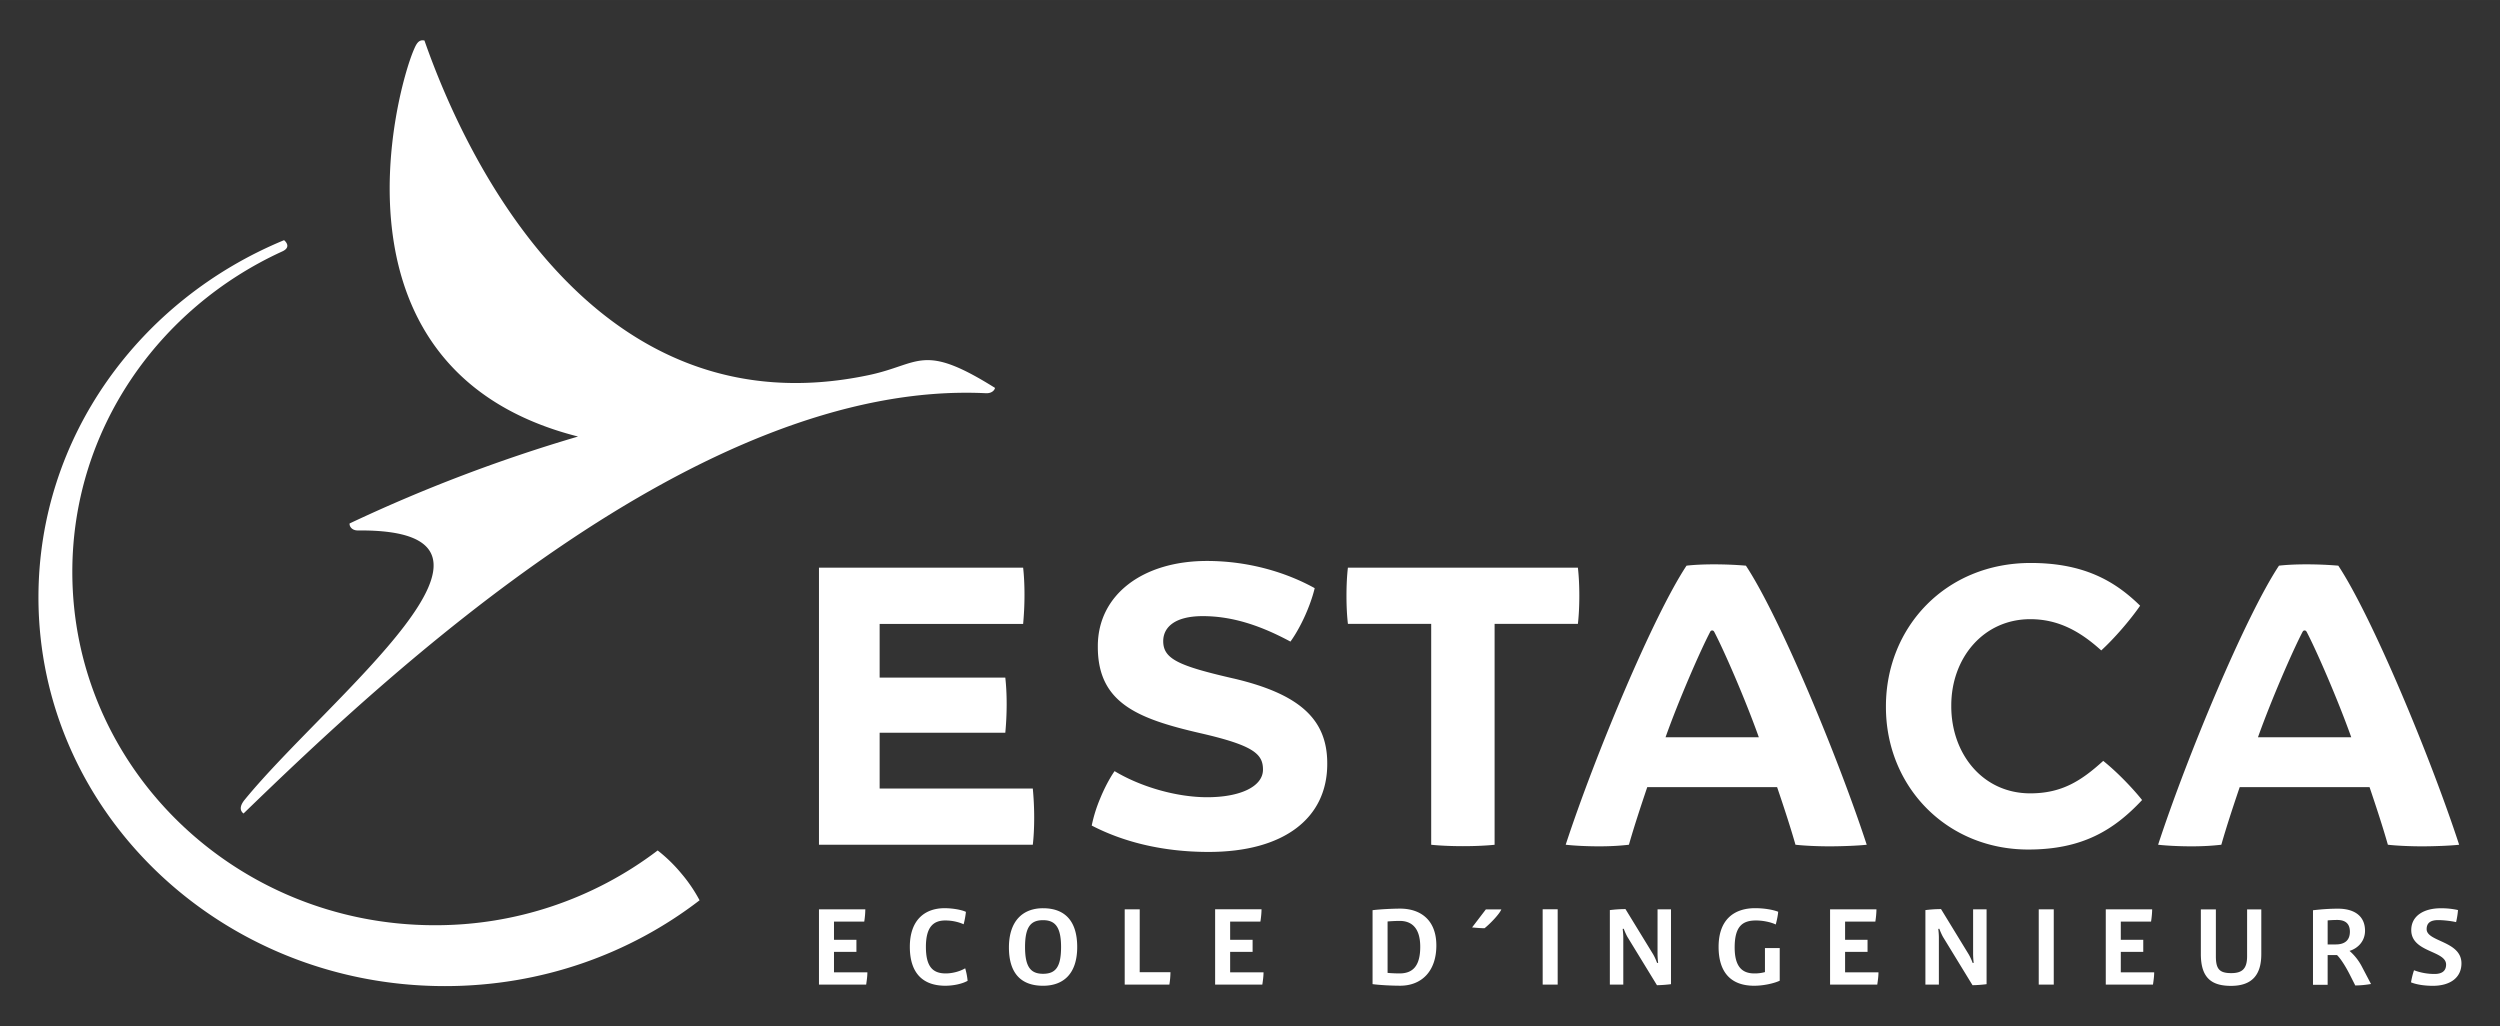
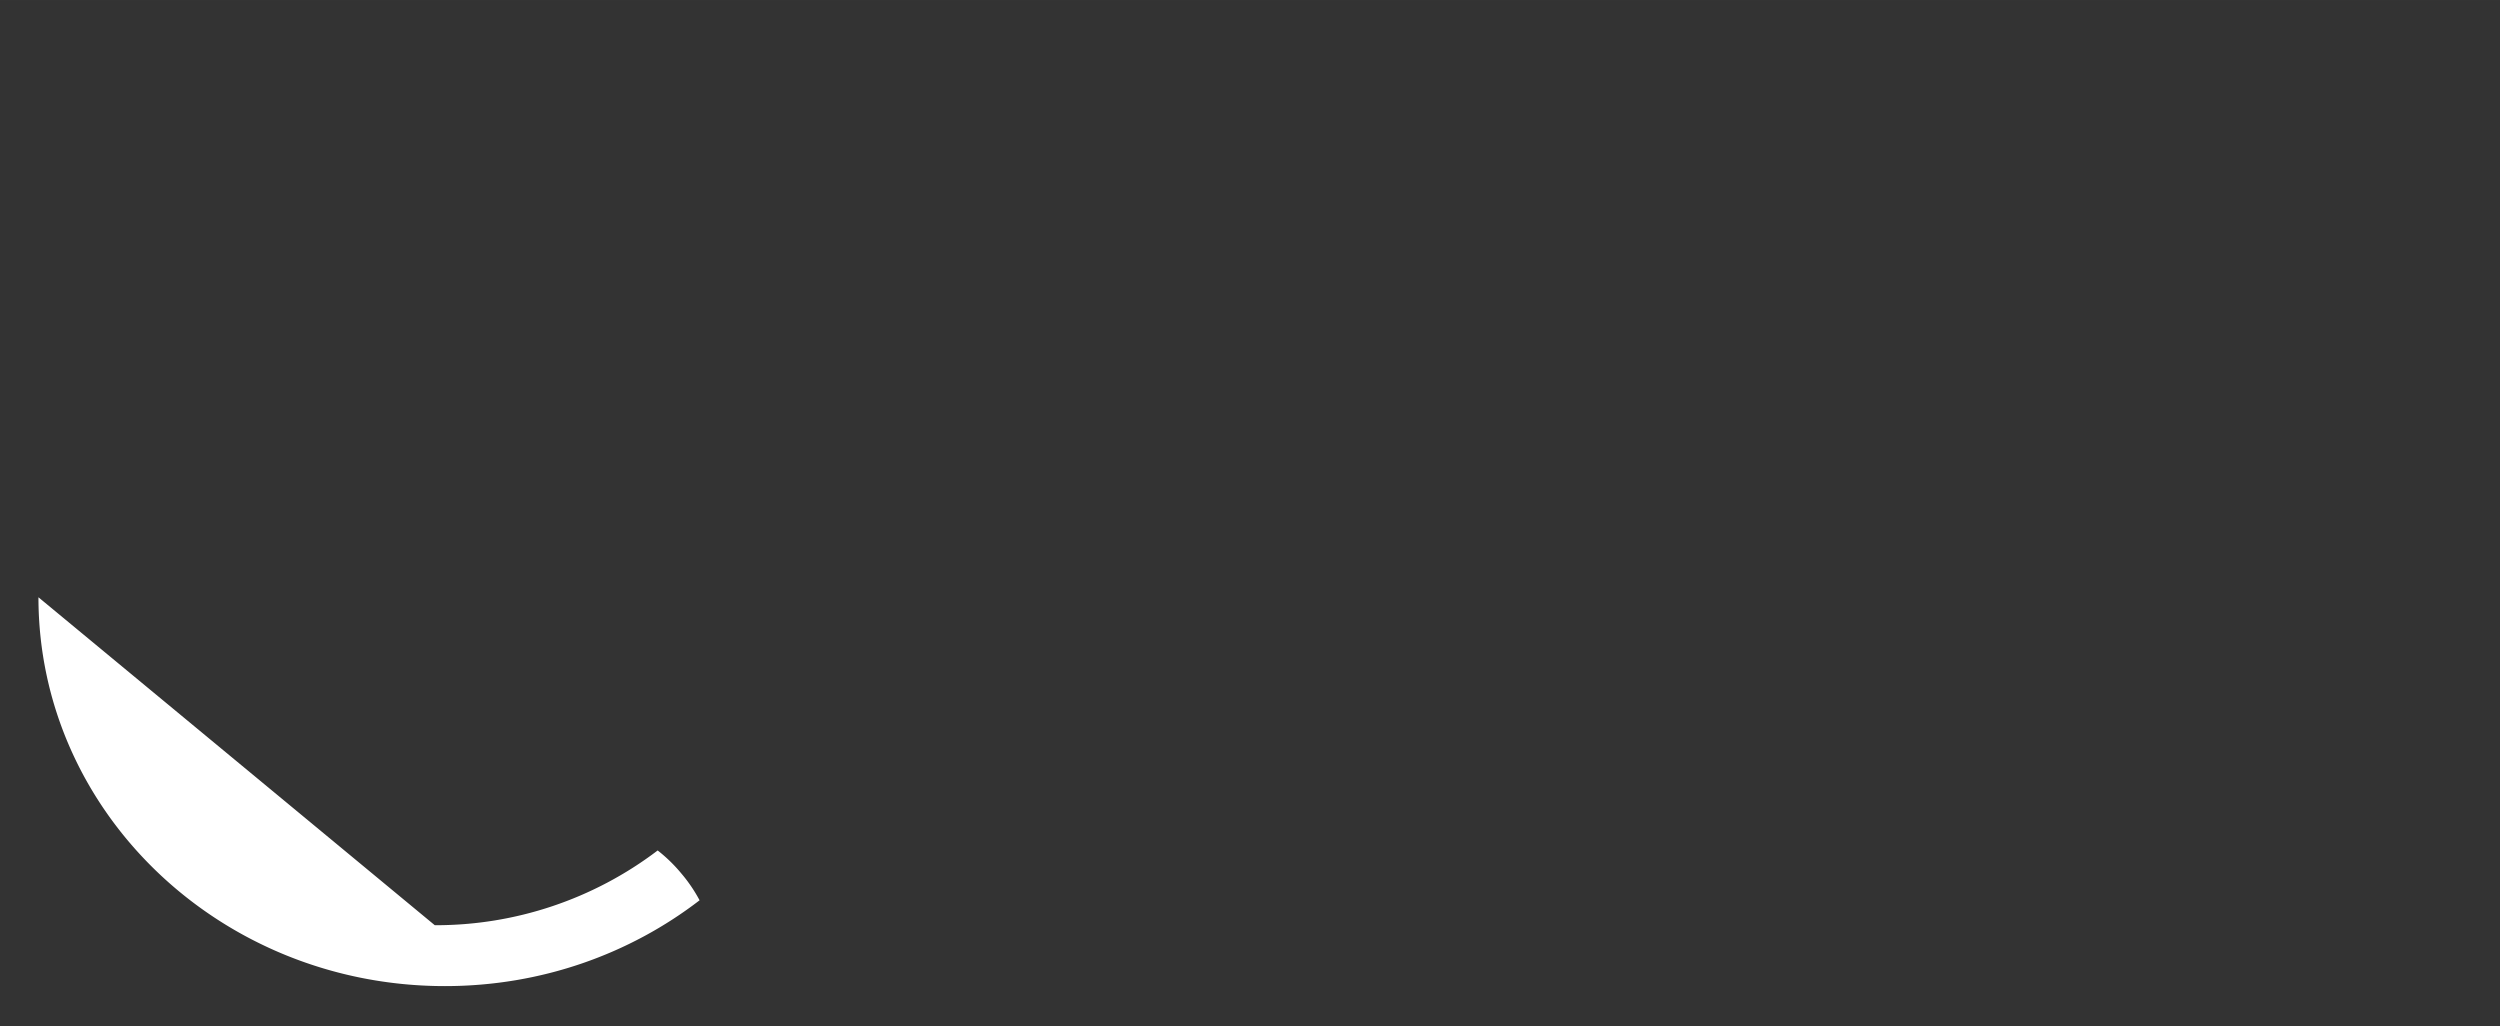
<svg xmlns="http://www.w3.org/2000/svg" height="160.13" viewBox="0 0 103.19 42.368" width="390">
  <rect x="0" y="0" width="103.19" height="42.368" fill="#333333" stroke="none" />
  <g fill="#fff">
-     <path d="M41.07 16.01c-.008.066-.104.233-.38.22-11.835-.575-24.773 11.669-30.638 17.348-.11-.084-.21-.254.051-.572 3.429-4.194 12.561-11.183 4.67-11.111-.253.002-.357-.176-.343-.289a65.05 65.05 0 019.429-3.588c-10.612-2.695-7.532-14.212-6.776-15.97.098-.227.194-.43.437-.376 1.747 5.008 7.097 16.193 18.35 13.808 2.122-.45 2.193-1.354 5.2.53m16.7 24.169c-.145 0-.368-.009-.496-.023v-2.122c.149-.013.356-.023.5-.023.457 0 .848.25.848 1.07 0 .765-.287 1.098-.853 1.098m.02-2.675c-.297 0-.853.027-1.135.065v3.052c.307.041.798.065 1.14.065.873 0 1.493-.586 1.493-1.66 0-1.08-.68-1.522-1.498-1.522m2.973.776c.149.015.356.033.515.033.238-.19.619-.589.693-.778h-.639zm7.655 1.088c0 .101.01.276.025.374l-.045.004a2.22 2.22 0 00-.158-.35l-1.146-1.873a5.25 5.25 0 00-.645.042v3.076h.555V38.7c0-.098-.01-.232-.025-.36l.045-.005c.035.106.115.277.159.35l1.21 1.979c.158 0 .426-.02.58-.042v-3.09h-.555zm-33.993-.079h.926v-.498h-.926v-.752h1.249a3.52 3.52 0 00.044-.507h-1.913v3.108h1.948c.025-.17.05-.35.05-.507h-1.378zm29.252 1.351h.619v-3.108h-.62zm-12.9-1.351h.927v-.498h-.927v-.752h1.249c.025-.156.046-.355.046-.507h-1.915v3.108h1.948c.026-.17.05-.35.05-.507h-1.378zm-7.723.905c-.52 0-.743-.295-.743-1.107 0-.848.248-1.106.743-1.106.482 0 .744.258.744 1.106 0 .826-.223 1.107-.744 1.107m0-2.706c-.853 0-1.408.544-1.408 1.619 0 1.115.545 1.581 1.408 1.581.833 0 1.41-.485 1.41-1.6 0-1.116-.547-1.6-1.41-1.6m-4.017 2.691c-.555 0-.818-.304-.818-1.097 0-.84.323-1.089.803-1.089.258 0 .531.055.754.157a3.34 3.34 0 00.094-.512c-.189-.092-.575-.152-.878-.152-.818 0-1.437.484-1.437 1.596 0 1.051.506 1.605 1.467 1.605.298 0 .67-.065.918-.203a2.671 2.671 0 00-.1-.517c-.207.124-.52.212-.803.212m8.007-2.646h-.62v3.108h1.844a3.48 3.48 0 00.045-.512h-1.27zm40.495 1.756h.927v-.498h-.927v-.752h1.249c.025-.156.045-.355.045-.507h-1.914v3.108h1.948c.026-.17.05-.35.05-.507h-1.378zm5.213.181c0 .512-.198.696-.654.696-.49 0-.635-.17-.635-.696v-1.933h-.62v1.845c0 1.005.466 1.31 1.245 1.31.893 0 1.25-.48 1.25-1.31v-1.845h-.586zm-19.901.654a1.597 1.597 0 01-.436.055c-.516 0-.814-.29-.814-1.074 0-.89.338-1.112.883-1.112.278 0 .605.065.813.166.045-.166.09-.373.1-.526-.243-.096-.63-.148-.947-.148-.883 0-1.512.48-1.512 1.597 0 1.037.495 1.605 1.467 1.605.392 0 .823-.098 1.056-.208v-1.347h-.61zm23.563-1.142h-.337v-.992c.114-.01.262-.018.396-.018.333 0 .522.152.522.484 0 .369-.229.526-.58.526m1.09.945a2.202 2.202 0 00-.525-.678c.356-.11.64-.41.64-.83 0-.66-.507-.913-1.112-.913-.312 0-.63.019-1.036.065v3.076h.605V39.42h.386c.145.143.328.424.506.765l.248.49c.208 0 .446-.024.65-.06zm2.658-1.575c0-.231.128-.374.476-.374.213 0 .52.033.739.083.04-.157.069-.355.079-.498a3.145 3.145 0 00-.709-.074c-.704 0-1.22.315-1.22.9 0 .93 1.438.84 1.438 1.424 0 .25-.154.388-.476.388a2.4 2.4 0 01-.848-.153 3.225 3.225 0 00-.124.499c.273.11.625.143.902.143.704 0 1.18-.328 1.18-.927 0-.927-1.437-.886-1.437-1.411M84.151 40.64h.62v-3.108h-.62zm-2.709-1.272c0 .101.01.276.025.374l-.044.004a2.152 2.152 0 00-.16-.35l-1.145-1.873a5.26 5.26 0 00-.645.042v3.076h.556V38.7c0-.098-.009-.232-.025-.36l.045-.005c.035.106.114.277.158.35l1.21 1.979c.16 0 .427-.02.581-.042v-3.09h-.556zm-5.284-.079h.927v-.498h-.927v-.752h1.249c.025-.156.045-.355.045-.507h-1.914v3.108h1.948c.026-.17.05-.35.05-.507h-1.378zM61.691 25.751h3.438c.037-.316.059-.719.059-1.16 0-.44-.022-.844-.059-1.16h-9.493c-.037.315-.059.72-.059 1.16 0 .44.022.844.06 1.16h3.437v9.117c.343.036.83.058 1.311.058.48 0 .968-.022 1.312-.058l-.006-.003zm-25.383 6.797v-2.303h5.187a12.9 12.9 0 00.056-1.176c0-.425-.022-.795-.056-1.1h-5.187v-2.217h5.923c.035-.387.056-.777.056-1.202 0-.424-.021-.814-.056-1.119h-8.427v11.437h8.826c.036-.304.057-.694.057-1.12 0-.424-.021-.814-.057-1.2zm32.439-2.118c.55-1.546 1.432-3.568 1.842-4.35a.09.09 0 01.083-.058.09.09 0 01.083.058h.002c.41.782 1.29 2.804 1.84 4.35zm1.966-7.136c-.411 0-.804.02-1.1.054-1.384 2.094-3.79 7.862-4.988 11.519h.002c.358.04.872.066 1.372.066.5 0 .876-.025 1.235-.066h.001c.199-.696.46-1.499.757-2.377h5.36c.298.878.56 1.681.758 2.377h.001c.358.04.898.066 1.396.066.5 0 1.185-.025 1.544-.066-1.197-3.657-3.603-9.425-4.987-11.519a15.753 15.753 0 00-1.351-.054M93.2 30.43c.551-1.546 1.432-3.568 1.841-4.35h.002a.088.088 0 01.082-.058.09.09 0 01.083.058h.002c.41.782 1.29 2.804 1.84 4.35zm1.966-7.136c-.411 0-.804.02-1.099.054-1.385 2.094-3.791 7.862-4.989 11.519h.002c.358.04.872.066 1.372.066.499 0 .876-.025 1.234-.066h.002c.198-.696.46-1.499.758-2.377h5.36c.297.878.559 1.681.756 2.377h.002c.358.04.898.066 1.397.066s1.184-.025 1.543-.066c-1.197-3.657-3.603-9.425-4.988-11.519a15.74 15.74 0 00-1.35-.054m-8.353 8.112c-.9.816-1.702 1.34-3.012 1.34-1.964 0-3.26-1.634-3.26-3.594v-.034c0-1.96 1.329-3.561 3.26-3.561 1.146 0 2.047.49 2.93 1.29.247-.226.544-.532.848-.882.304-.35.566-.688.757-.964-1.064-1.045-2.358-1.764-4.518-1.764-3.52 0-5.974 2.662-5.974 5.915v.032c0 3.283 2.504 5.881 5.875 5.881 2.21 0 3.52-.784 4.698-2.043-.193-.244-.457-.54-.761-.848s-.6-.573-.843-.768M50.91 28.004c-2.244-.517-2.897-.799-2.897-1.54 0-.546.44-1.033 1.634-1.033 1.269 0 2.45.423 3.617 1.051 0 0 .3-.39.615-1.096.29-.653.386-1.11.386-1.11-1.17-.648-2.72-1.122-4.45-1.122-2.65 0-4.501 1.4-4.501 3.516v.033c0 2.317 1.646 2.966 4.26 3.566 2.17.501 2.557.852 2.557 1.497 0 .704-.948 1.14-2.303 1.14-1.261 0-2.742-.427-3.822-1.077 0 0-.296.402-.592 1.121a5.933 5.933 0 00-.352 1.125c1.226.638 2.84 1.089 4.826 1.089 3.132 0 4.895-1.412 4.895-3.627v-.034c0-1.824-1.155-2.863-3.873-3.5" />
-     <path d="M1.587 24.653c0 8.863 7.513 16.049 16.779 16.049 3.98 0 7.633-1.328 10.51-3.542a6.233 6.233 0 00-.76-1.115 6.285 6.285 0 00-.97-.942 15.138 15.138 0 01-9.2 3.086c-8.263 0-14.961-6.528-14.961-14.583 0-5.862 3.558-10.893 8.667-13.229.421-.192.073-.464.073-.464-5.963 2.461-10.138 8.133-10.138 14.74" />
+     <path d="M1.587 24.653c0 8.863 7.513 16.049 16.779 16.049 3.98 0 7.633-1.328 10.51-3.542a6.233 6.233 0 00-.76-1.115 6.285 6.285 0 00-.97-.942 15.138 15.138 0 01-9.2 3.086" />
  </g>
</svg>